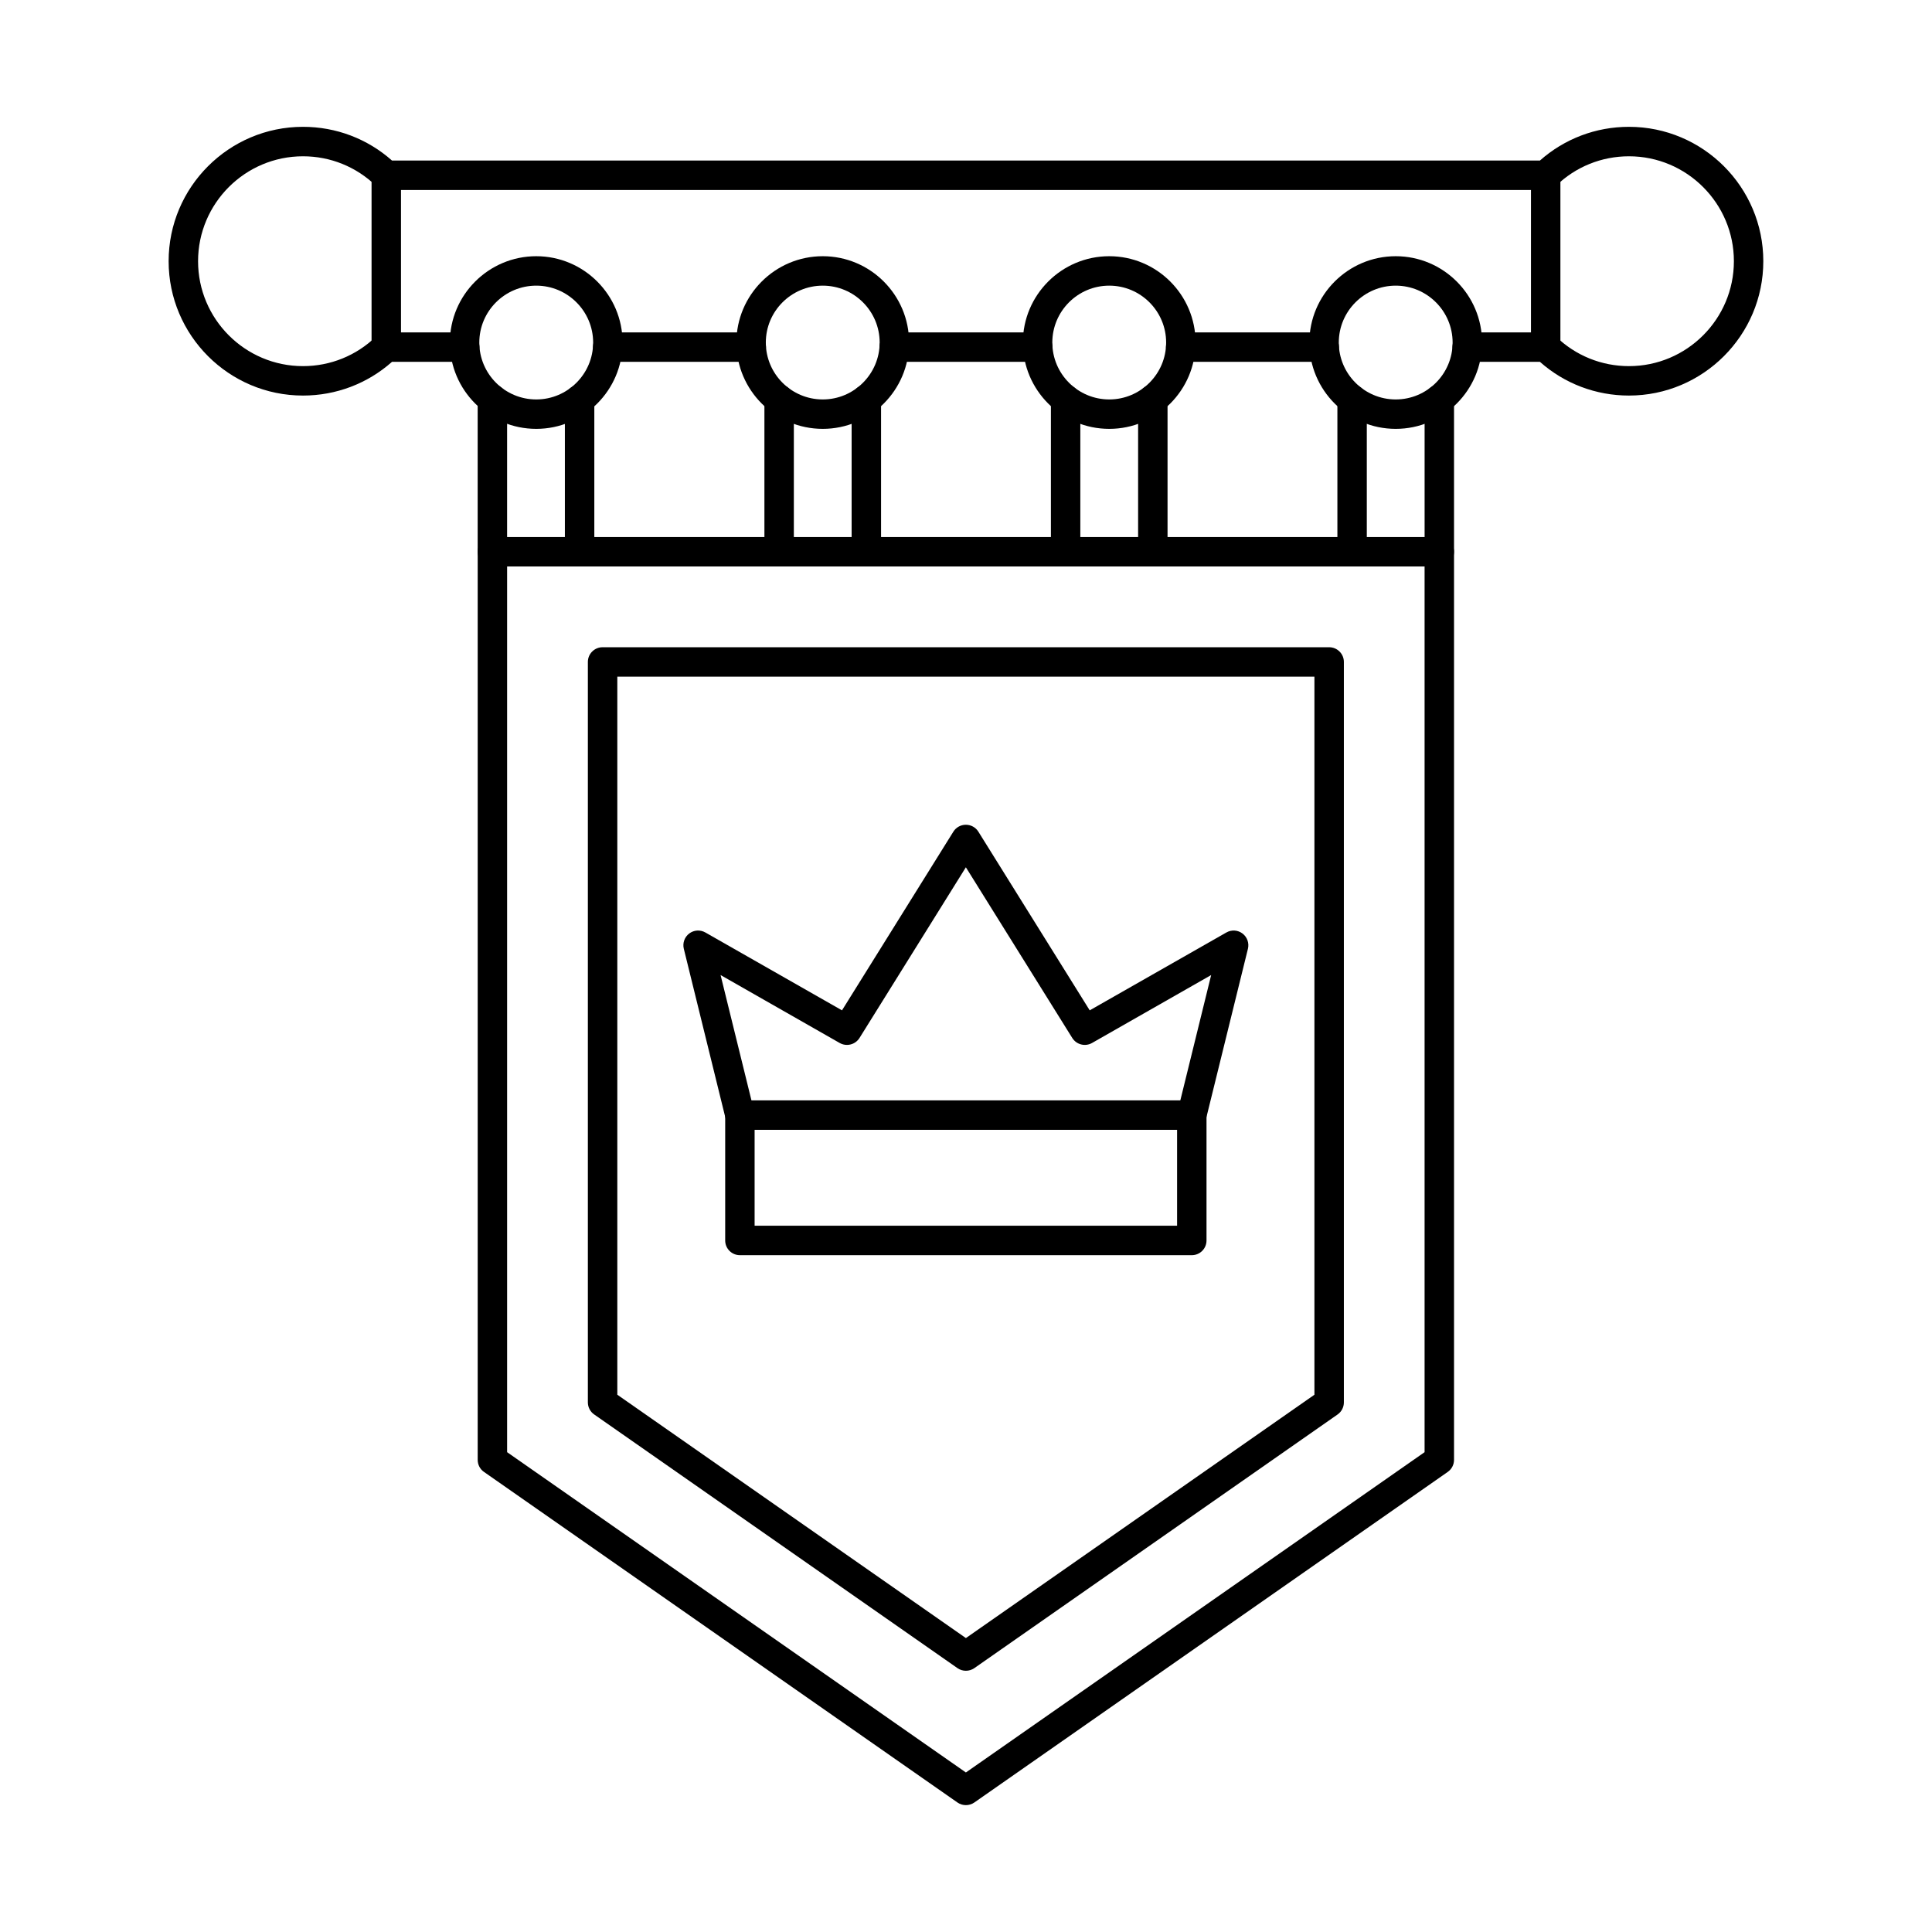
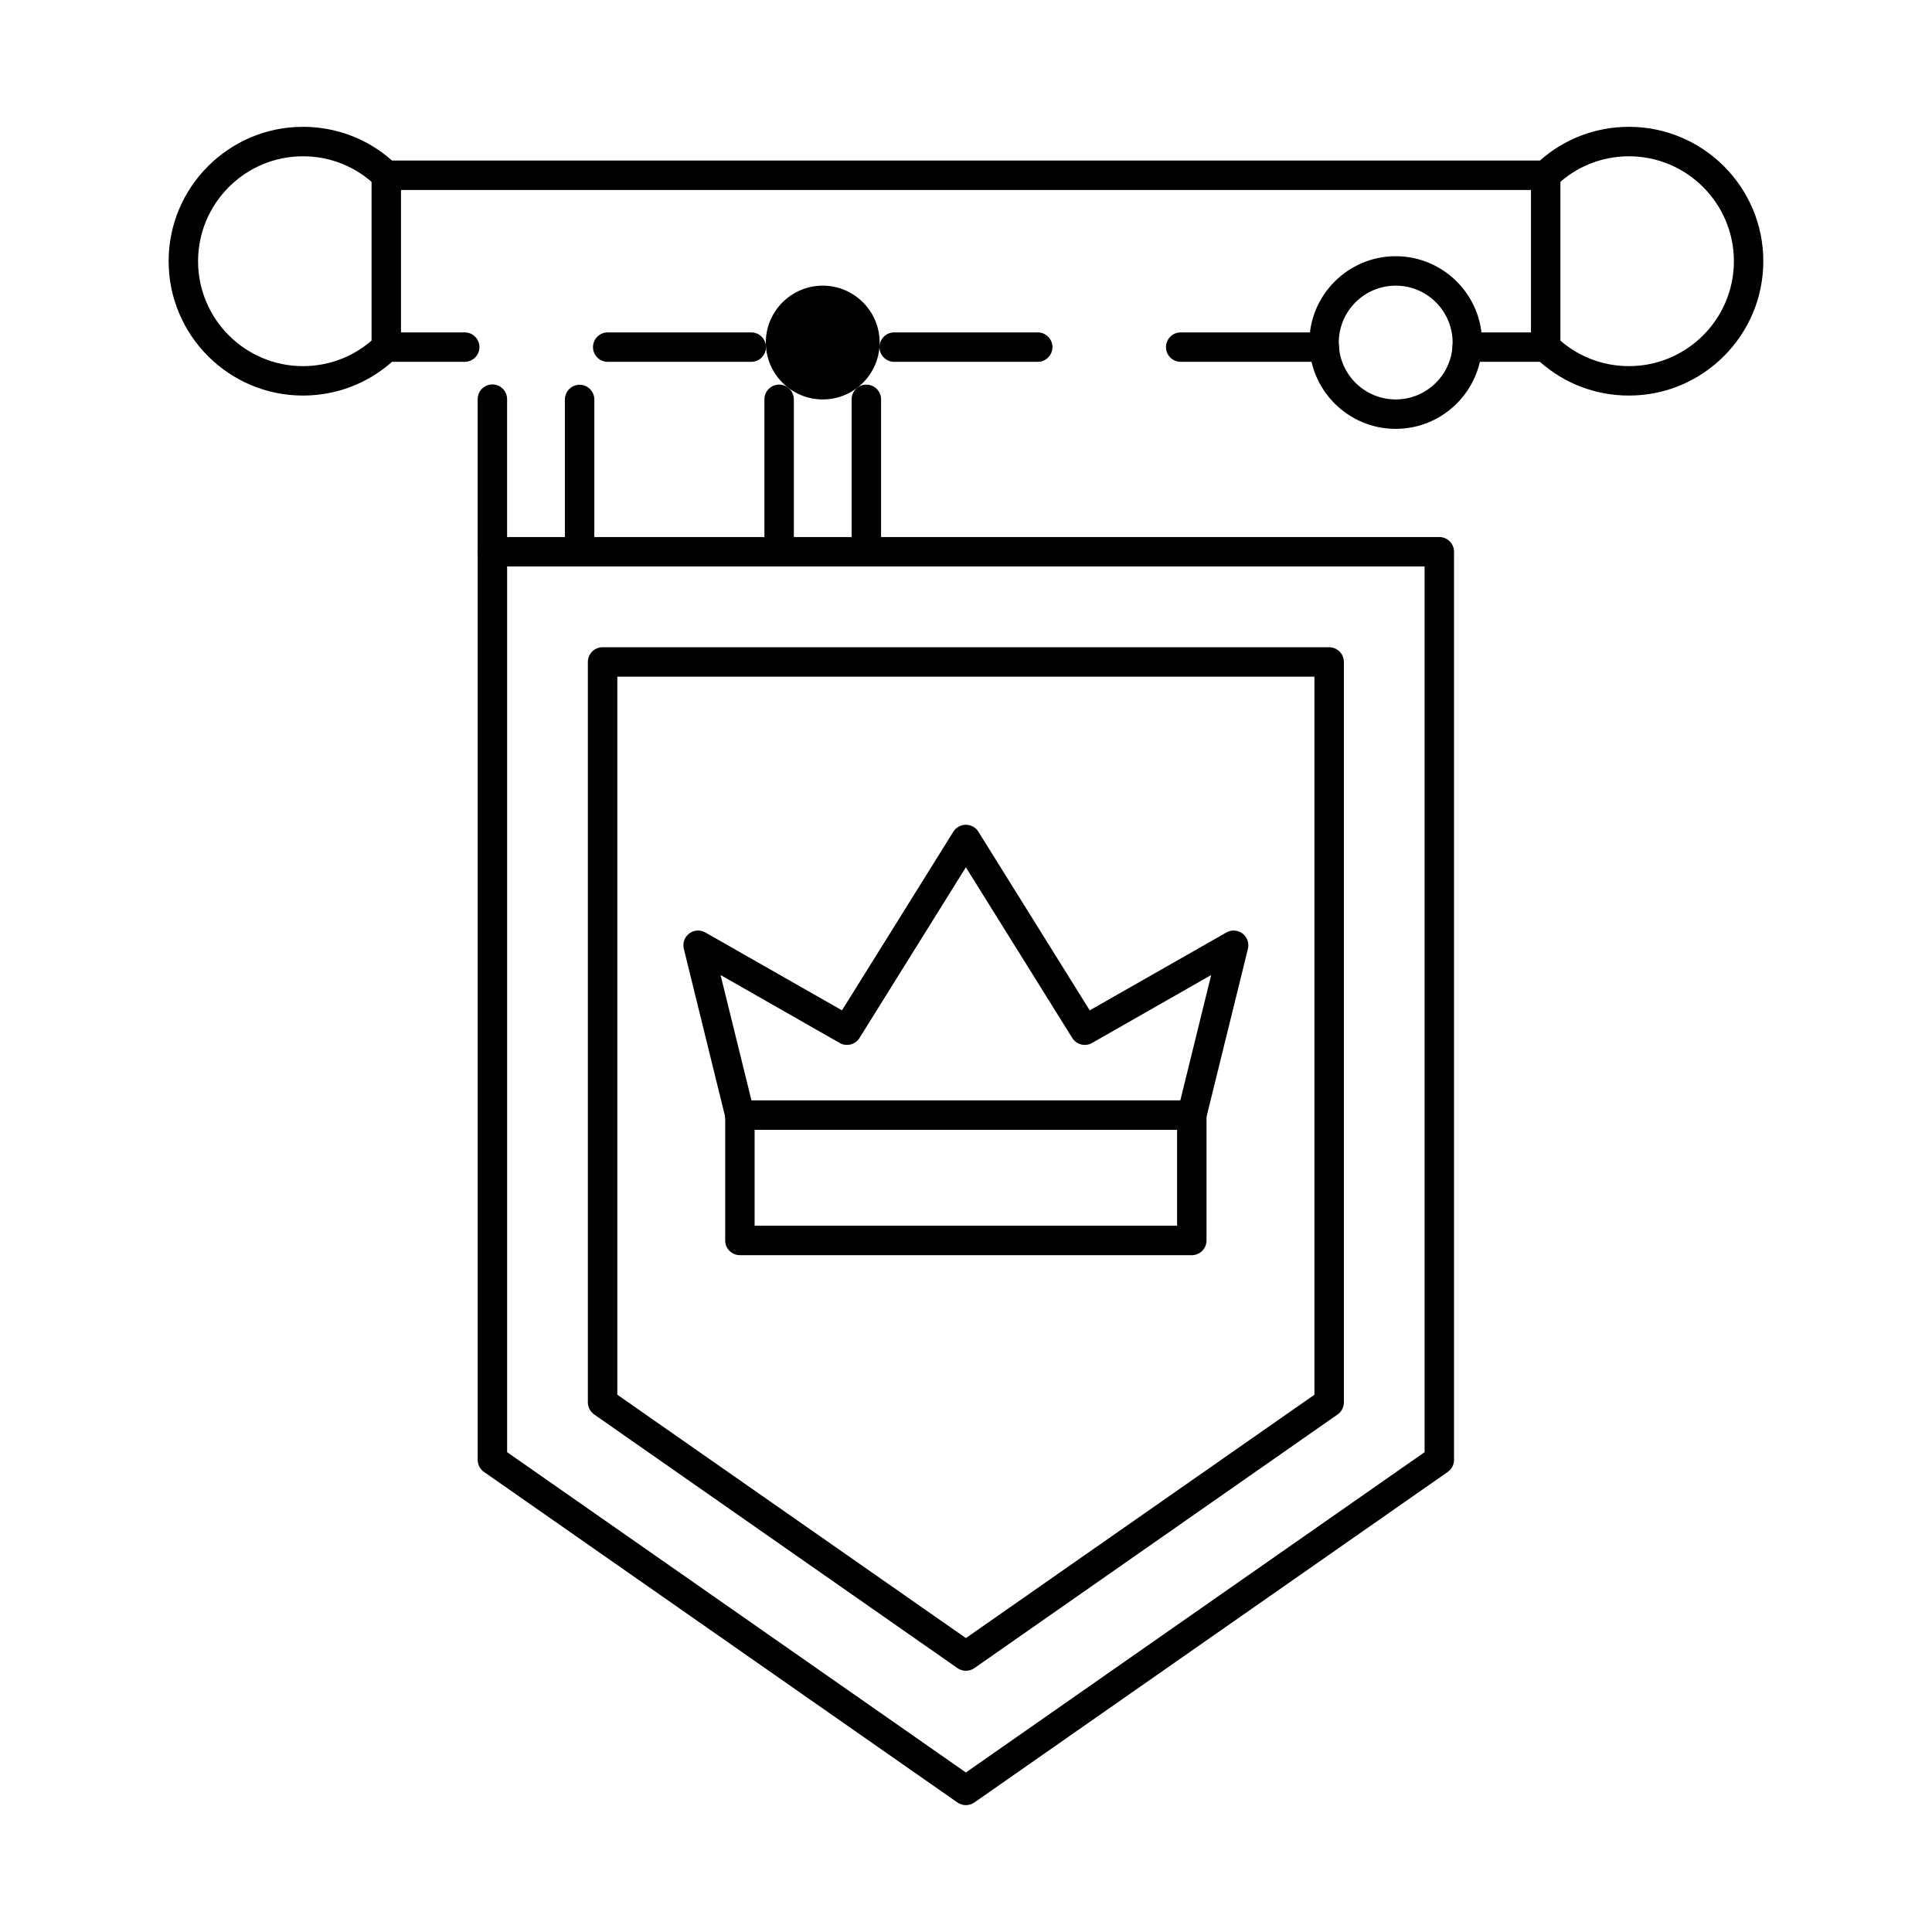
<svg xmlns="http://www.w3.org/2000/svg" fill="#000000" width="800px" height="800px" version="1.1" viewBox="144 144 512 512">
  <g>
    <path d="m343.98 468.83h111.96v-25.418h-111.96zm115.86 7.805h-119.76c-2.152 0-3.898-1.738-3.898-3.898v-33.227c0-2.16 1.746-3.898 3.898-3.898h119.76c2.16 0 3.898 1.738 3.898 3.898v33.227c0 2.16-1.738 3.898-3.898 3.898z" />
    <path d="m459.86 443.41c-0.316 0-0.629-0.039-0.934-0.121-2.094-0.508-3.375-2.621-2.856-4.715l8.902-36.176-31.57 18.004c-1.816 1.035-4.133 0.445-5.242-1.332l-28.195-45.23-28.184 45.23c-1.121 1.777-3.422 2.367-5.254 1.332l-31.566-18.004 8.91 36.176c0.504 2.094-0.773 4.207-2.856 4.715-2.094 0.516-4.207-0.766-4.723-2.856l-11.074-44.996c-0.375-1.512 0.191-3.109 1.43-4.047 1.242-0.941 2.926-1.047 4.289-0.27l36.199 20.633 29.516-47.355c0.707-1.137 1.969-1.828 3.309-1.828 1.355 0 2.602 0.691 3.312 1.828l29.512 47.355 36.211-20.633c1.352-0.777 3.035-0.672 4.277 0.27 1.25 0.938 1.809 2.535 1.441 4.047l-11.086 44.996c-0.438 1.789-2.031 2.977-3.777 2.977z" />
    <path d="m343.09 239.89h-38.039c-2.152 0-3.898-1.75-3.898-3.902 0-2.152 1.746-3.898 3.898-3.898h38.039c2.152 0 3.902 1.746 3.902 3.898 0 2.152-1.75 3.902-3.902 3.902zm75.922 0h-38.039c-2.152 0-3.898-1.75-3.898-3.902 0-2.152 1.746-3.898 3.898-3.898h38.039c2.152 0 3.898 1.746 3.898 3.898 0 2.152-1.746 3.902-3.898 3.902zm75.926 0h-38.039c-2.156 0-3.902-1.75-3.902-3.902 0-2.152 1.746-3.898 3.902-3.898h38.039c2.148 0 3.898 1.746 3.898 3.898 0 2.152-1.75 3.902-3.898 3.902zm80.754 8.938c-8.77 0-17.09-3.16-23.598-8.938h-19.27c-2.152 0-3.902-1.75-3.902-3.902 0-2.152 1.75-3.898 3.902-3.898h20.793c1.02 0 1.992 0.395 2.723 1.094 5.211 5.059 12.09 7.844 19.352 7.844 15.332 0 27.809-12.473 27.809-27.805 0-15.332-12.48-27.805-27.809-27.805-7.262 0-14.141 2.785-19.352 7.844-0.73 0.699-1.707 1.094-2.723 1.094h-307.25c-1.02 0-1.992-0.395-2.715-1.094-5.223-5.059-12.09-7.844-19.352-7.844-15.34 0-27.809 12.473-27.809 27.805 0 15.332 12.469 27.805 27.809 27.805 7.262 0 14.133-2.785 19.352-7.844 0.723-0.699 1.699-1.094 2.715-1.094h20.793c2.152 0 3.898 1.746 3.898 3.898 0 2.152-1.746 3.902-3.898 3.902h-19.27c-6.516 5.777-14.836 8.938-23.59 8.938-19.641 0-35.609-15.969-35.609-35.609s15.969-35.609 35.609-35.609c8.758 0 17.078 3.16 23.59 8.941h304.2c6.523-5.781 14.832-8.941 23.598-8.941 19.633 0 35.609 15.969 35.609 35.609s-15.977 35.609-35.609 35.609z" />
    <path d="m246.37 239.89c-2.156 0-3.902-1.75-3.902-3.902v-45.535c0-2.152 1.746-3.898 3.902-3.898 2.148 0 3.898 1.746 3.898 3.898v45.535c0 2.152-1.75 3.902-3.898 3.902z" />
    <path d="m553.62 239.89c-2.152 0-3.898-1.75-3.898-3.902v-45.535c0-2.152 1.746-3.898 3.898-3.898 2.152 0 3.902 1.746 3.902 3.898v45.535c0 2.152-1.75 3.902-3.902 3.902z" />
-     <path d="m286.11 219.7c-8.32 0-15.09 6.758-15.09 15.078 0 8.309 6.769 15.078 15.09 15.078 8.309 0 15.078-6.769 15.078-15.078 0-8.32-6.769-15.078-15.078-15.078zm0 37.953c-12.621 0-22.891-10.262-22.891-22.875 0-12.621 10.273-22.879 22.891-22.879 12.609 0 22.875 10.262 22.875 22.879 0 12.617-10.27 22.875-22.875 22.875z" />
-     <path d="m362.04 219.7c-8.32 0-15.09 6.758-15.09 15.078 0 8.309 6.769 15.078 15.09 15.078 8.309 0 15.078-6.769 15.078-15.078 0-8.32-6.769-15.078-15.078-15.078zm0 37.953c-12.621 0-22.887-10.262-22.887-22.875 0-12.621 10.27-22.879 22.887-22.879 12.609 0 22.879 10.262 22.879 22.879 0 12.617-10.273 22.875-22.879 22.875z" />
-     <path d="m437.96 219.7c-8.32 0-15.086 6.758-15.086 15.078 0 8.309 6.766 15.078 15.086 15.078 8.312 0 15.078-6.769 15.078-15.078 0-8.32-6.766-15.078-15.078-15.078zm0 37.953c-12.617 0-22.887-10.262-22.887-22.875 0-12.621 10.273-22.879 22.887-22.879 12.621 0 22.879 10.262 22.879 22.879 0 12.617-10.262 22.875-22.879 22.875z" />
+     <path d="m362.04 219.7c-8.32 0-15.09 6.758-15.09 15.078 0 8.309 6.769 15.078 15.09 15.078 8.309 0 15.078-6.769 15.078-15.078 0-8.32-6.769-15.078-15.078-15.078zm0 37.953z" />
    <path d="m513.88 219.7c-8.32 0-15.086 6.758-15.086 15.078 0 8.309 6.766 15.078 15.086 15.078 8.312 0 15.078-6.769 15.078-15.078 0-8.32-6.766-15.078-15.078-15.078zm0 37.953c-12.617 0-22.887-10.262-22.887-22.875 0-12.621 10.273-22.879 22.887-22.879 12.621 0 22.879 10.262 22.879 22.879 0 12.617-10.262 22.875-22.879 22.875z" />
    <path d="m274.49 294.12c-2.152 0-3.902-1.746-3.902-3.898v-40.445c0-2.152 1.75-3.898 3.902-3.898 2.148 0 3.898 1.746 3.898 3.898v40.445c0 2.152-1.75 3.898-3.898 3.898zm23.109 0c-2.152 0-3.898-1.746-3.898-3.898v-40.355c0-2.152 1.746-3.902 3.898-3.902 2.152 0 3.902 1.75 3.902 3.902v40.355c0 2.152-1.75 3.898-3.902 3.898z" />
-     <path d="m502.32 294.12c-2.152 0-3.898-1.746-3.898-3.898v-40.398c0-2.148 1.746-3.898 3.898-3.898 2.152 0 3.898 1.75 3.898 3.898v40.398c0 2.152-1.746 3.898-3.898 3.898zm23.113 0c-2.152 0-3.898-1.746-3.898-3.898v-40.398c0-2.148 1.746-3.898 3.898-3.898s3.898 1.75 3.898 3.898v40.398c0 2.152-1.746 3.898-3.898 3.898z" />
    <path d="m350.48 294.12c-2.152 0-3.902-1.746-3.902-3.898v-40.398c0-2.148 1.75-3.898 3.902-3.898 2.152 0 3.898 1.75 3.898 3.898v40.398c0 2.152-1.746 3.898-3.898 3.898zm23.113 0c-2.156 0-3.902-1.746-3.902-3.898v-40.398c0-2.148 1.746-3.898 3.902-3.898 2.148 0 3.898 1.75 3.898 3.898v40.398c0 2.152-1.75 3.898-3.898 3.898z" />
-     <path d="m426.4 294.12c-2.152 0-3.898-1.746-3.898-3.898v-40.398c0-2.148 1.746-3.898 3.898-3.898 2.152 0 3.898 1.75 3.898 3.898v40.398c0 2.152-1.746 3.898-3.898 3.898zm23.109 0c-2.148 0-3.898-1.746-3.898-3.898v-40.398c0-2.148 1.75-3.898 3.898-3.898 2.156 0 3.902 1.75 3.902 3.898v40.398c0 2.152-1.746 3.898-3.902 3.898z" />
    <path d="m278.39 528.84 121.58 84.883 121.56-84.883v-234.72h-243.14zm121.58 93.539c-0.785 0-1.566-0.234-2.234-0.699l-125.48-87.609c-1.047-0.719-1.664-1.918-1.664-3.199v-240.65c0-2.152 1.75-3.902 3.902-3.902h250.94c2.152 0 3.898 1.75 3.898 3.902v240.65c0 1.281-0.617 2.469-1.664 3.199l-125.46 87.609c-0.672 0.465-1.453 0.699-2.234 0.699z" />
    <path d="m307.59 513.61 92.383 64.496 92.363-64.488v-190.3h-184.74v190.29zm92.383 73.16c-0.785 0-1.566-0.234-2.234-0.699l-96.285-67.23c-1.035-0.719-1.664-1.918-1.664-3.188v-196.23c0-2.152 1.746-3.898 3.898-3.898h192.55c2.152 0 3.902 1.746 3.902 3.898v196.23c0 1.27-0.621 2.469-1.668 3.199l-96.262 67.219c-0.672 0.465-1.453 0.699-2.234 0.699z" />
  </g>
</svg>